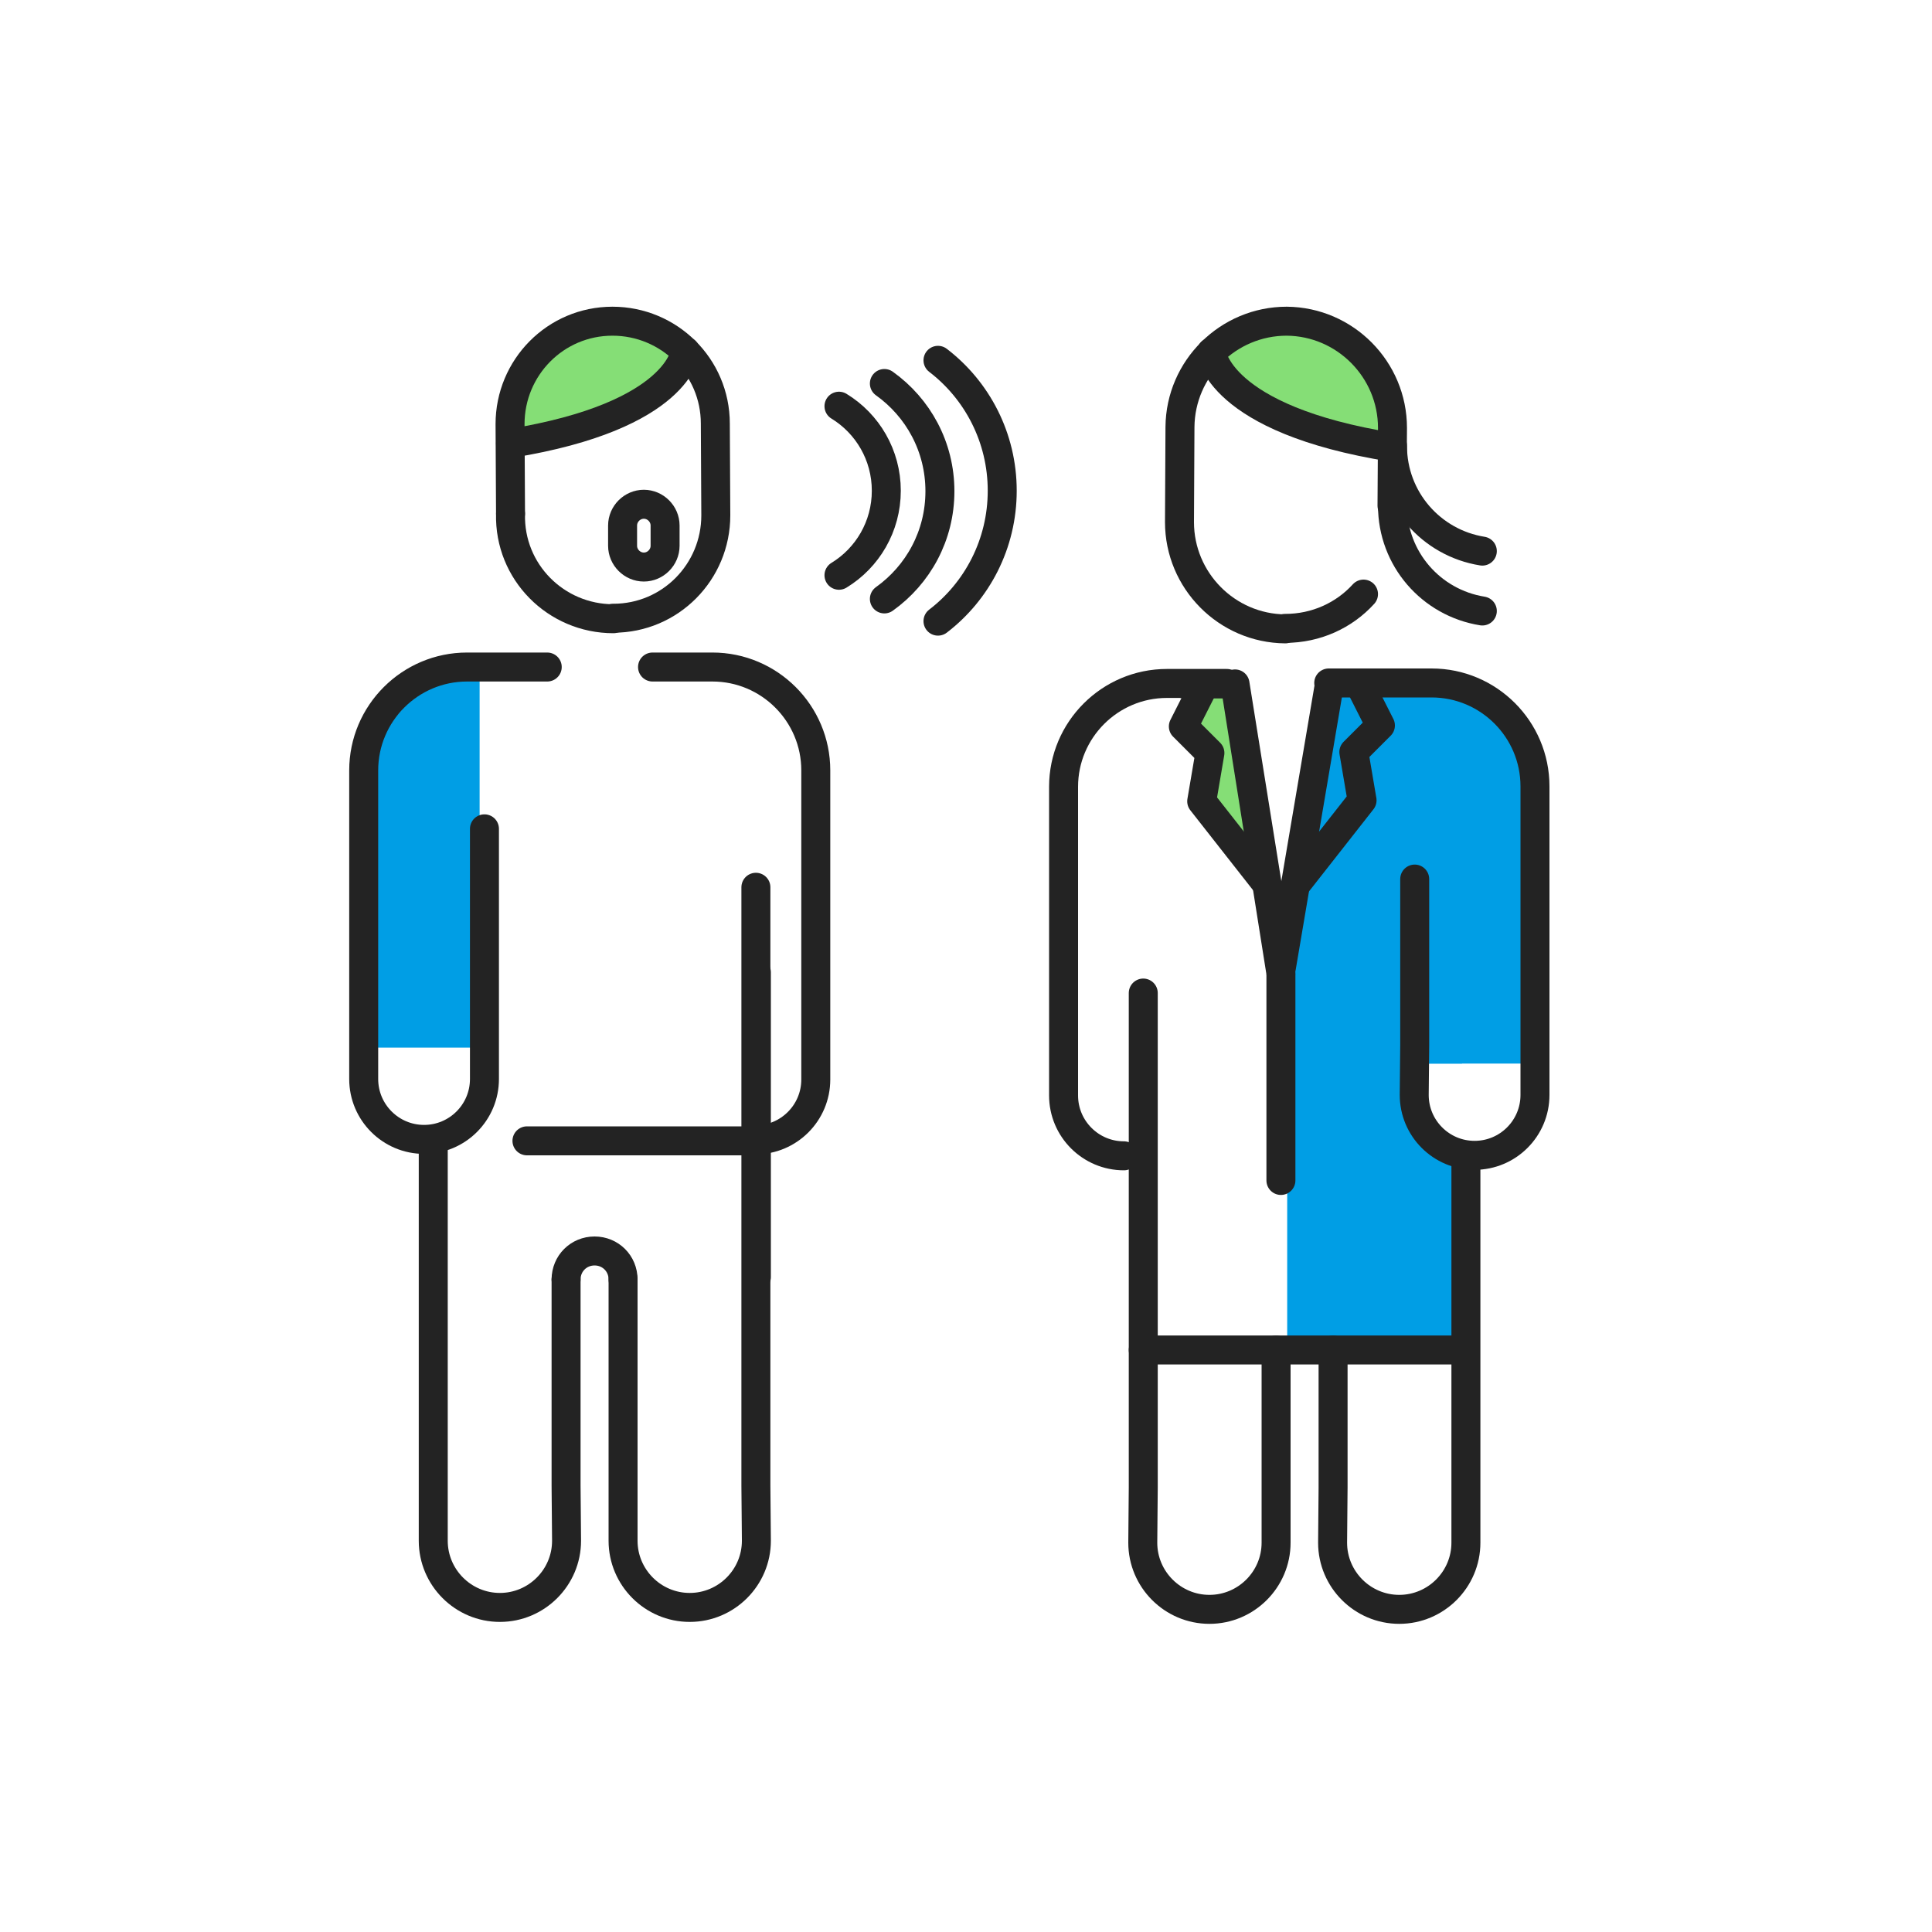
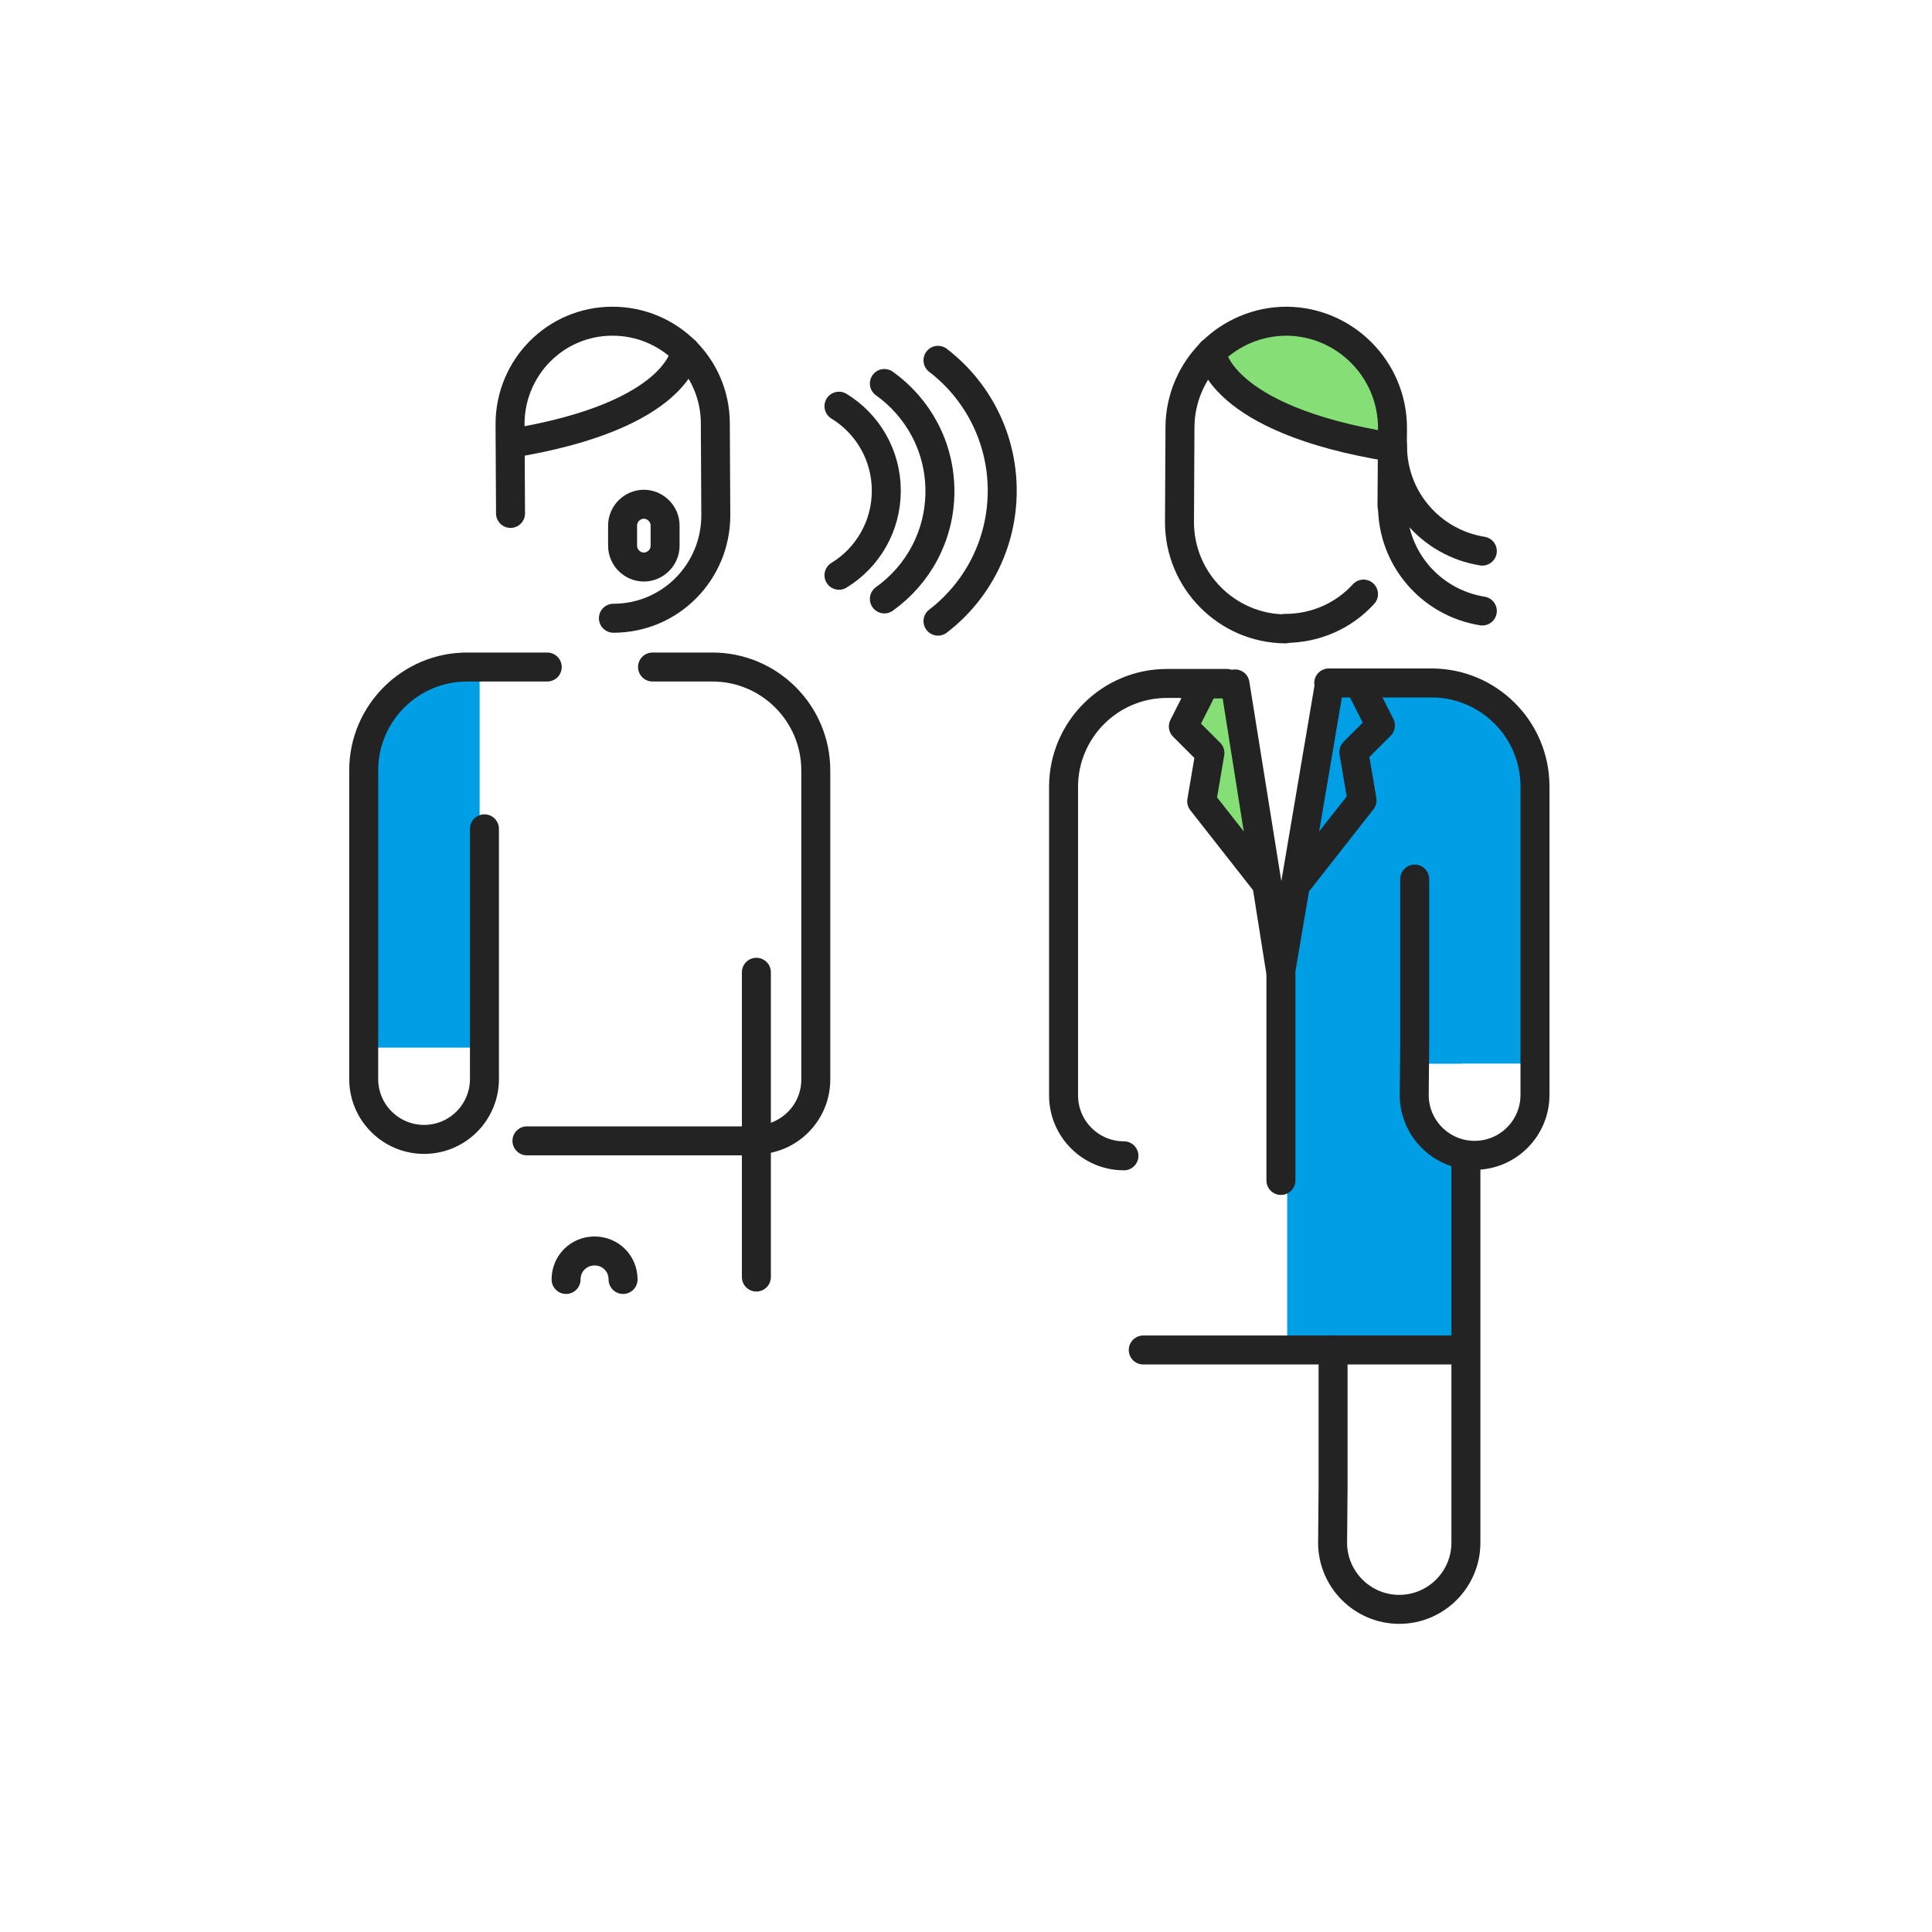
<svg xmlns="http://www.w3.org/2000/svg" version="1.1" id="Layer_1" x="0px" y="0px" viewBox="0 0 400 400" style="enable-background:new 0 0 400 400;" xml:space="preserve">
  <style type="text/css">
	.st0{fill:none;stroke:#232323;stroke-width:6;stroke-linecap:round;stroke-linejoin:round;stroke-miterlimit:10;}
	.st1{fill:#85DE76;}
	.st2{fill:#009EE5;}
</style>
  <g id="Layer_1_00000128476651002964234930000015426938064025433238_">
    <g id="Layer_2_00000071521541470643612750000012739412397268604805_">
	</g>
    <g>
      <line class="st0" x1="157.5" y1="236.2" x2="109.1" y2="236.2" />
-       <path class="st1" d="M118.9,69c-7.2,3.4-13.9,9.6-12.9,17.1c1.2,8.9,16.4,2.4,20.9,0.3c5.5-2.6,13.2-7.4,12.4-14.4    c-0.7-6-7.5-6.3-12-5.6C124.8,66.7,121.8,67.6,118.9,69z" />
-       <path class="st0" d="M127,128.1c-11.9,0-21.6-9.7-21.3-21.7" />
      <path class="st0" d="M105.7,106.3l-0.1-18.5c0-11.7,9.4-21.3,21.2-21.3c11.7,0,21.3,9.4,21.3,21.2l0.1,19    c0,11.7-9.4,21.3-21.2,21.3l0,0" />
      <path class="st0" d="M141.9,72.7c0,0-1.1,13.4-36.2,19.1" />
      <polygon class="st2" points="99.3,227 99.3,138.3 89.5,139.7 82.6,147.6 77.7,151.7 76.3,159.4 76.3,181.2 76.4,216.9 98.1,216.9     98.1,227   " />
      <path class="st0" d="M100.3,171.6v41.5v10.3c0,6.9-5.6,12.5-12.5,12.5s-12.5-5.6-12.5-12.5V205v-45.5c0-11.8,9.6-21.4,21.4-21.4    h5.5c0.5,0,11.1,0,11.1,0" />
      <path class="st0" d="M156.4,236c6.9,0,12.5-5.6,12.5-12.5V205v-45.5c0-11.8-9.6-21.4-21.4-21.4h-12.4" />
      <line class="st0" x1="156.6" y1="264.4" x2="156.6" y2="201.3" />
      <g>
-         <path class="st0" d="M117.2,264.9v42.7l0.1,11.4c0,7.6-6.2,13.8-13.8,13.8c-7.6,0-13.8-6.2-13.8-13.8v-20.2v-62.6" />
-         <path class="st0" d="M156.5,183.7v123.9l0.1,11.4c0,7.6-6.2,13.8-13.8,13.8S129,326.6,129,319v-20.2v-33.9" />
-       </g>
+         </g>
      <path class="st0" d="M129,264.9L129,264.9c0-3.3-2.6-5.9-5.9-5.9l0,0c-3.3,0-5.9,2.6-5.9,5.9l0,0" />
    </g>
    <g>
      <path class="st0" d="M194.2,74.6c8.1,6.2,13.3,16,13.3,27s-5.2,20.8-13.3,27" />
    </g>
    <g>
      <path class="st0" d="M183.1,79.4c7,5,11.5,13.1,11.5,22.3s-4.5,17.3-11.5,22.3" />
    </g>
    <g>
      <path class="st0" d="M173.7,84.1c5.9,3.6,9.8,10.1,9.8,17.5s-3.9,13.9-9.8,17.5" />
    </g>
    <path class="st0" d="M137.7,113c0,2.4-2,4.4-4.4,4.4l0,0c-2.4,0-4.4-2-4.4-4.4v-4.2c0-2.4,2-4.4,4.4-4.4l0,0c2.4,0,4.4,2,4.4,4.4   V113z" />
    <g>
      <g>
        <polyline class="st2" points="266.5,249.5 266.5,202.5 273.2,158.1 275.7,141.6 302.7,141.6 302.7,220.2 294.4,220.2      294.4,236.6 302.7,236.6 302.7,279.5 266.5,279.5 266.5,249.5    " />
        <polygon class="st2" points="293.9,220.2 293.9,141.6 303.7,143 310.6,150.9 315.5,155 316.9,162.7 316.9,184.6 316.8,220.2         " />
        <line class="st0" x1="236.7" y1="279.5" x2="302.7" y2="279.5" />
        <path class="st0" d="M292.9,182v34.4l-0.1,10.3c0,6.9,5.6,12.5,12.5,12.5s12.5-5.6,12.5-12.5v-18.4v-45.5     c0-11.8-9.6-21.4-21.4-21.4h-21.3" />
        <polygon class="st1" points="249.2,141.1 244,149.9 251,159.2 249,165.1 262.5,181.7 256.4,141.1    " />
        <line class="st0" x1="265.2" y1="202" x2="265.2" y2="244.4" />
        <g>
          <path class="st0" d="M276,279.5V308l-0.1,11.4c0,7.6,6.2,13.8,13.8,13.8c7.6,0,13.8-6.2,13.8-13.8v-20.3v-58.9" />
-           <path class="st0" d="M236.7,205.6V308l-0.1,11.4c0,7.6,6.2,13.8,13.8,13.8s13.8-6.2,13.8-13.8v-20.3v-19.6" />
        </g>
        <line class="st0" x1="265.3" y1="200.3" x2="275.2" y2="141.9" />
        <polyline class="st0" points="264.6,197.1 255.7,141.6 265.2,201.5    " />
        <polyline class="st0" points="249.4,141.7 245,150.4 250.5,155.9 248.8,165.9 262.3,183.1    " />
        <line class="st0" x1="253" y1="141.6" x2="245.1" y2="141.6" />
        <path class="st0" d="M232.7,239.3c-6.9,0-12.5-5.6-12.5-12.5v-18.4v-45.5c0-11.8,9.6-21.4,21.4-21.4H254" />
      </g>
      <polygon class="st1" points="274.7,69.3 284.3,77.1 288.3,87.9 286.3,92.3 272.2,89.5 259.7,84.5 254.6,79.3 253.2,74 253.8,69.2     264.7,66.6   " />
      <g>
        <path class="st0" d="M266.1,130.1c6.4,0,12.2-2.7,16.2-7.1" />
        <path class="st0" d="M288.2,104.7l0.1-16.1c0-12.1-9.8-22-21.9-22.1c-12.1,0-22,9.8-22.1,21.9l-0.1,19.7c0,12.1,9.8,22,21.9,22.1     l0,0" />
      </g>
      <path class="st0" d="M250.8,72.9c0,0,1.2,13.9,37.4,19.7" />
      <path class="st0" d="M288.3,104.7c0,11,8,20.1,18.6,21.8" />
      <path class="st0" d="M288.3,92.3c0,11,8,20.1,18.6,21.8" />
      <polyline class="st0" points="281.4,141.5 285.8,150.2 280.3,155.7 282,165.7 268.5,182.9   " />
    </g>
  </g>
  <g id="Capa_3">
</g>
</svg>